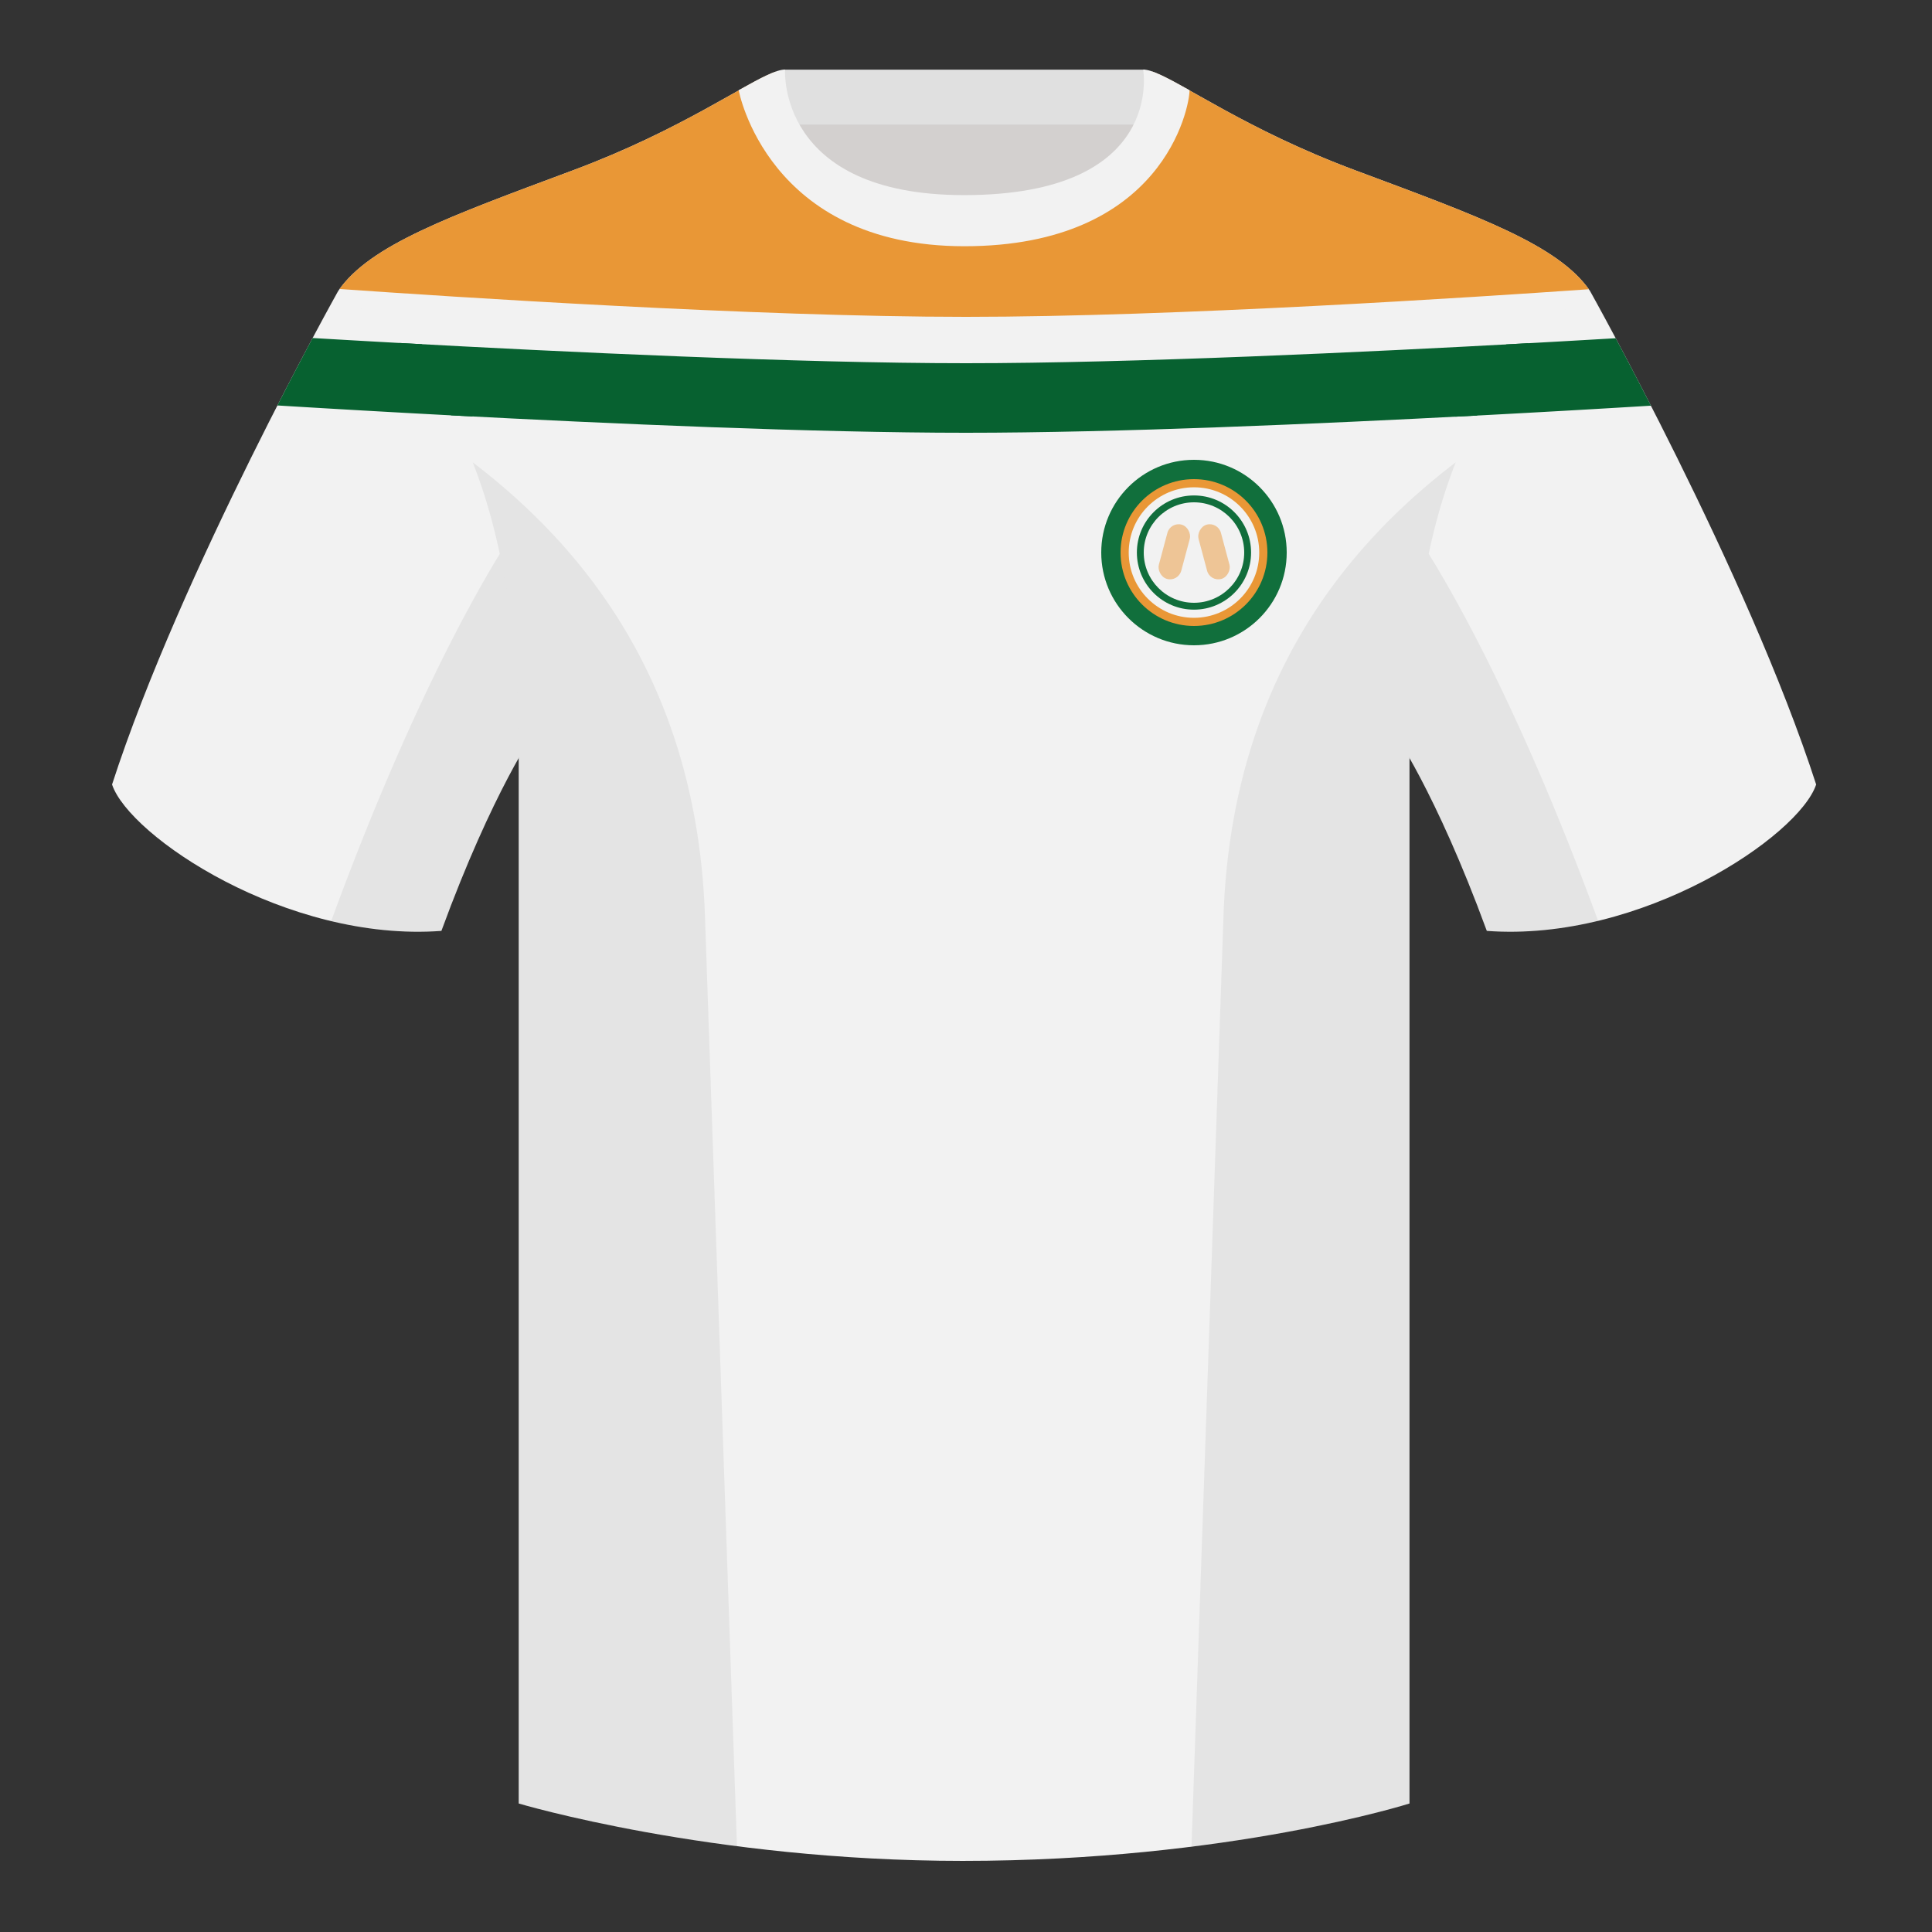
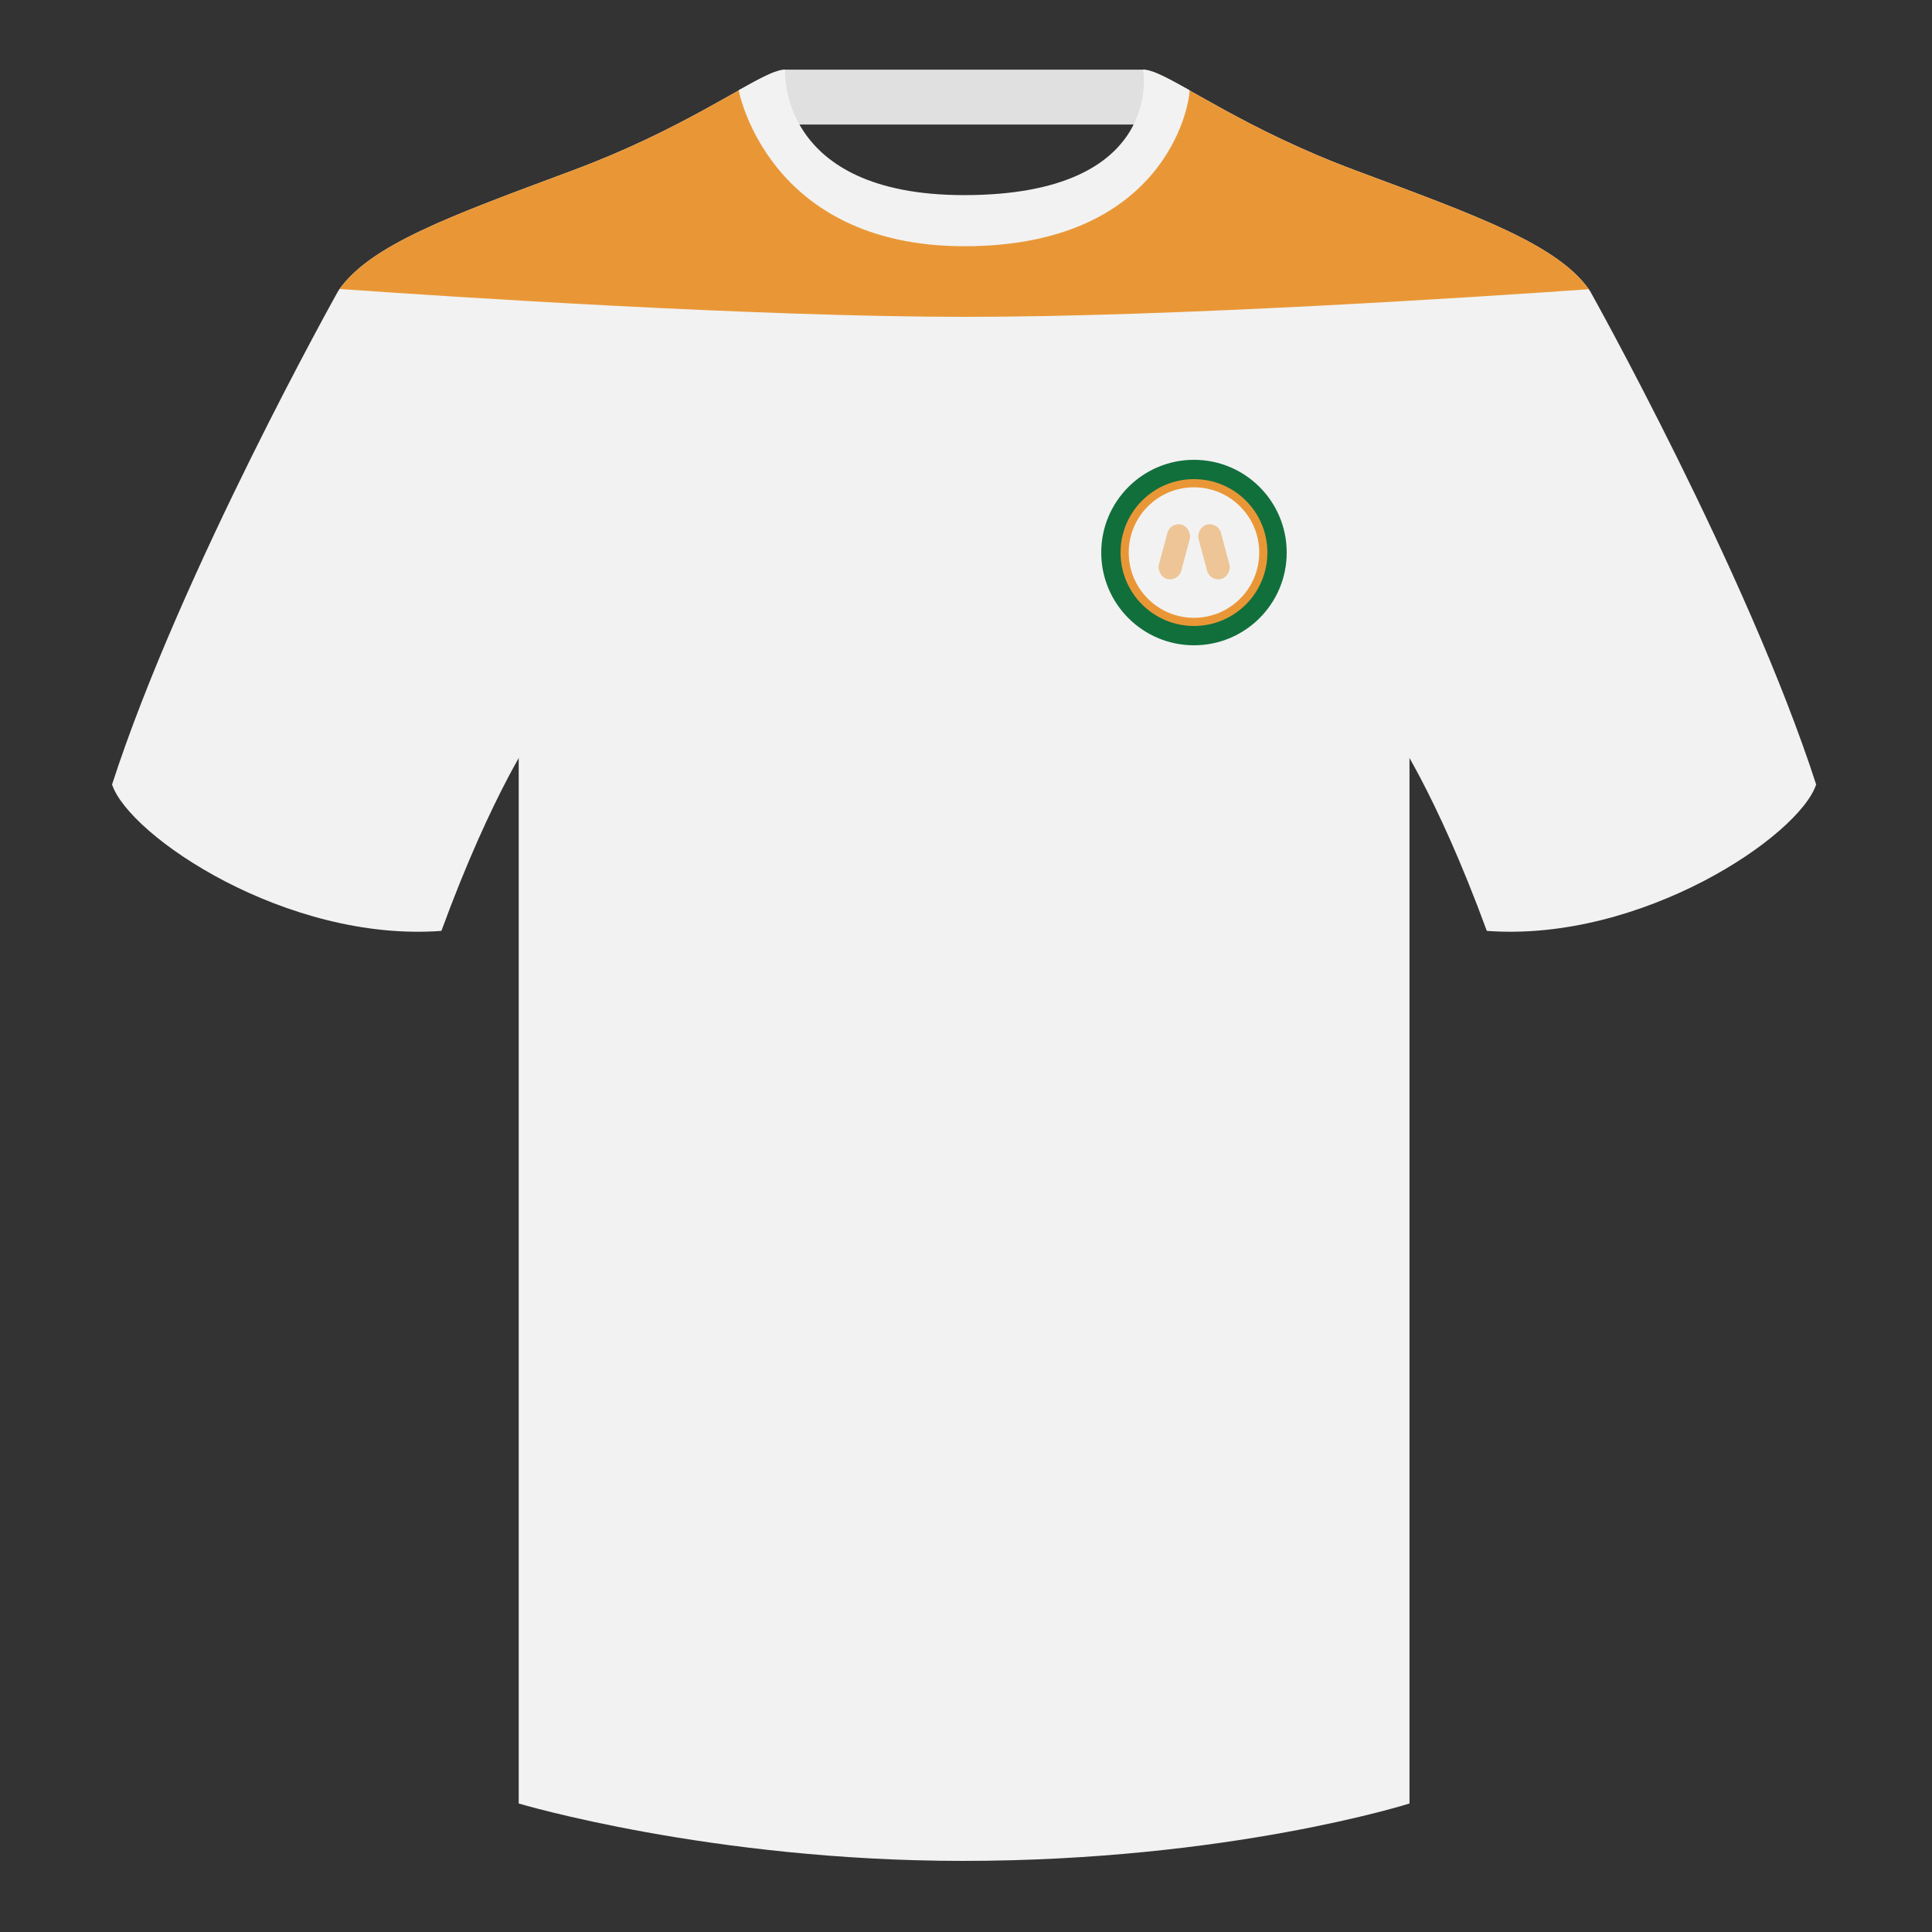
<svg xmlns="http://www.w3.org/2000/svg" width="500" height="500" viewBox="0 0 500 500" fill="none">
  <rect x="0" y="0" width="500" height="500" fill="#333333" stroke="none" />
-   <path fill-rule="evenodd" clip-rule="evenodd" d="M203.003 109.223h93.643V21.928h-93.643v87.295z" fill="#D3D0CF" />
  <path fill-rule="evenodd" clip-rule="evenodd" d="M202.863 32.228h93.459v-14.2h-93.459v14.2z" fill="#E0E0E0" />
  <path fill-rule="evenodd" clip-rule="evenodd" d="M87.547 75.258S46.785 148.059 29 203.029c4.445 13.375 45.208 40.86 85.232 37.885 13.34-36.4 24.46-52 24.46-52s2.963-95.085-51.145-113.656zm323.925 0s40.763 72.8 58.548 127.77c-4.445 13.375-45.208 40.86-85.233 37.885-13.339-36.4-24.459-52-24.459-52s-2.964-95.085 51.144-113.656z" fill="#F2F2F2" />
  <path fill-rule="evenodd" clip-rule="evenodd" d="M249.511 57.703c-50.081 0-47.798-39.469-48.742-39.14-7.516 2.619-24.133 14.937-52.439 25.495-31.873 11.885-52.626 19.315-60.782 31.2 11.115 8.915 46.694 28.97 46.694 120.344v271.14s49.658 14.856 114.885 14.856c68.929 0 115.649-14.856 115.649-14.856v-271.14c0-91.375 35.579-111.43 46.699-120.344-8.157-11.885-28.91-19.315-60.782-31.2-28.36-10.577-44.982-22.919-52.479-25.509-.927-.32 4.178 39.154-48.703 39.154z" fill="#F2F2F2" />
  <path d="M411.192 74.854C381.813 76.916 303.916 82 250 82c-54.496 0-133.49-5.194-162.122-7.212 8.097-11.225 27.635-18.504 57.334-29.569 1.027-.383 2.067-.77 3.118-1.162 18.291-6.823 31.702-14.38 40.929-19.581 5.052-2.847 8.851-4.988 11.51-5.914.116-.041.183.521.305 1.536.869 7.243 4.513 37.604 48.437 37.604 46.65 0 48.174-30.721 48.522-37.739.047-.937.072-1.452.181-1.414 2.66.919 6.469 3.066 11.544 5.926 9.227 5.2 22.638 12.759 40.934 19.583 1.052.392 2.092.779 3.119 1.162 29.756 11.086 49.312 18.372 57.381 29.634z" fill="#E99736" />
-   <path d="M109.12 89.077a5618.745 5618.745 0 01-28.212-1.6 1157.298 1157.298 0 00-9.119 17.455c11.8.722 29.762 1.778 50.558 2.855-3.576-6.899-7.929-13.295-13.227-18.71zm267.526 18.762c3.569-6.895 7.913-13.29 13.199-18.706a5617.456 5617.456 0 0028.297-1.6c2.529 4.741 5.646 10.67 9.119 17.457-11.998.732-29.945 1.783-50.615 2.849z" fill="#076130" />
-   <path d="M395.62 88.818C353.765 91.122 292.887 94 250 94c-43.242 0-104.773-2.926-146.654-5.239 4.403 4.67 9.066 10.717 13.398 18.733C157.498 109.647 210.954 112 250 112c38.724 0 91.622-2.314 132.246-4.453 4.322-8.01 8.976-14.056 13.374-18.729z" fill="#076130" />
  <path fill-rule="evenodd" clip-rule="evenodd" d="M307.852 23.345C302.08 20.105 298.124 18 295.844 18c0 0 5.882 32.495-46.335 32.495-48.52 0-46.335-32.495-46.335-32.495-2.28 0-6.236 2.105-12.003 5.345 0 0 7.368 40.38 58.403 40.38 51.478 0 58.278-35.895 58.278-40.38z" fill="#F2F2F2" />
-   <path fill-rule="evenodd" clip-rule="evenodd" d="M413.584 238.323c-9.288 2.238-19.065 3.316-28.798 2.592-8.198-22.369-15.557-36.883-20.013-44.748v270.577s-21.102 6.71-55.866 11.111l-.544-.06c1.881-54.795 5.722-166.47 8.276-240.705 2.056-59.755 31.085-95.29 60.099-117.44-2.675 6.781-5.071 14.606-6.999 23.667 7.354 11.852 24.436 42.069 43.831 94.964.005.014.01.028.014.042zM190.716 477.795c-34.248-4.401-56.476-11.051-56.476-11.051V196.172c-4.456 7.867-11.814 22.379-20.01 44.743-9.633.716-19.308-.332-28.51-2.524a1.056 1.056 0 01.02-.096c19.377-52.848 36.305-83.066 43.609-94.944-1.928-9.075-4.327-16.912-7.006-23.701 29.014 22.15 58.044 57.685 60.099 117.44 2.554 74.235 6.396 185.91 8.276 240.705h-.002z" fill="#000" fill-opacity=".06" />
  <path fill-rule="evenodd" clip-rule="evenodd" d="M309 167c13.255 0 24-10.745 24-24s-10.745-24-24-24-24 10.745-24 24 10.745 24 24 24z" fill="#116F3C" />
  <path fill-rule="evenodd" clip-rule="evenodd" d="M309 162c10.493 0 19-8.507 19-19s-8.507-19-19-19-19 8.507-19 19 8.507 19 19 19z" fill="#E99736" />
  <path fill-rule="evenodd" clip-rule="evenodd" d="M309 159.889c9.328 0 16.889-7.562 16.889-16.889 0-9.328-7.561-16.889-16.889-16.889-9.327 0-16.889 7.561-16.889 16.889 0 9.327 7.562 16.889 16.889 16.889z" fill="#F2F2F2" />
-   <path fill-rule="evenodd" clip-rule="evenodd" d="M309 157.778c8.162 0 14.778-6.617 14.778-14.778 0-8.162-6.616-14.778-14.778-14.778-8.161 0-14.777 6.616-14.777 14.778 0 8.161 6.616 14.778 14.777 14.778z" fill="#116E3C" />
  <path fill-rule="evenodd" clip-rule="evenodd" d="M309 156c7.18 0 13-5.82 13-13s-5.82-13-13-13-13 5.82-13 13 5.82 13 13 13z" fill="#F2F2F2" />
  <rect x="302.9" y="135" width="6" height="14.551" rx="3" transform="rotate(15 302.9 135)" fill="#EEC596" />
  <rect width="6" height="14.551" rx="3" transform="scale(-1 1) rotate(15 -670.313 -1129.591)" fill="#EEC596" />
</svg>